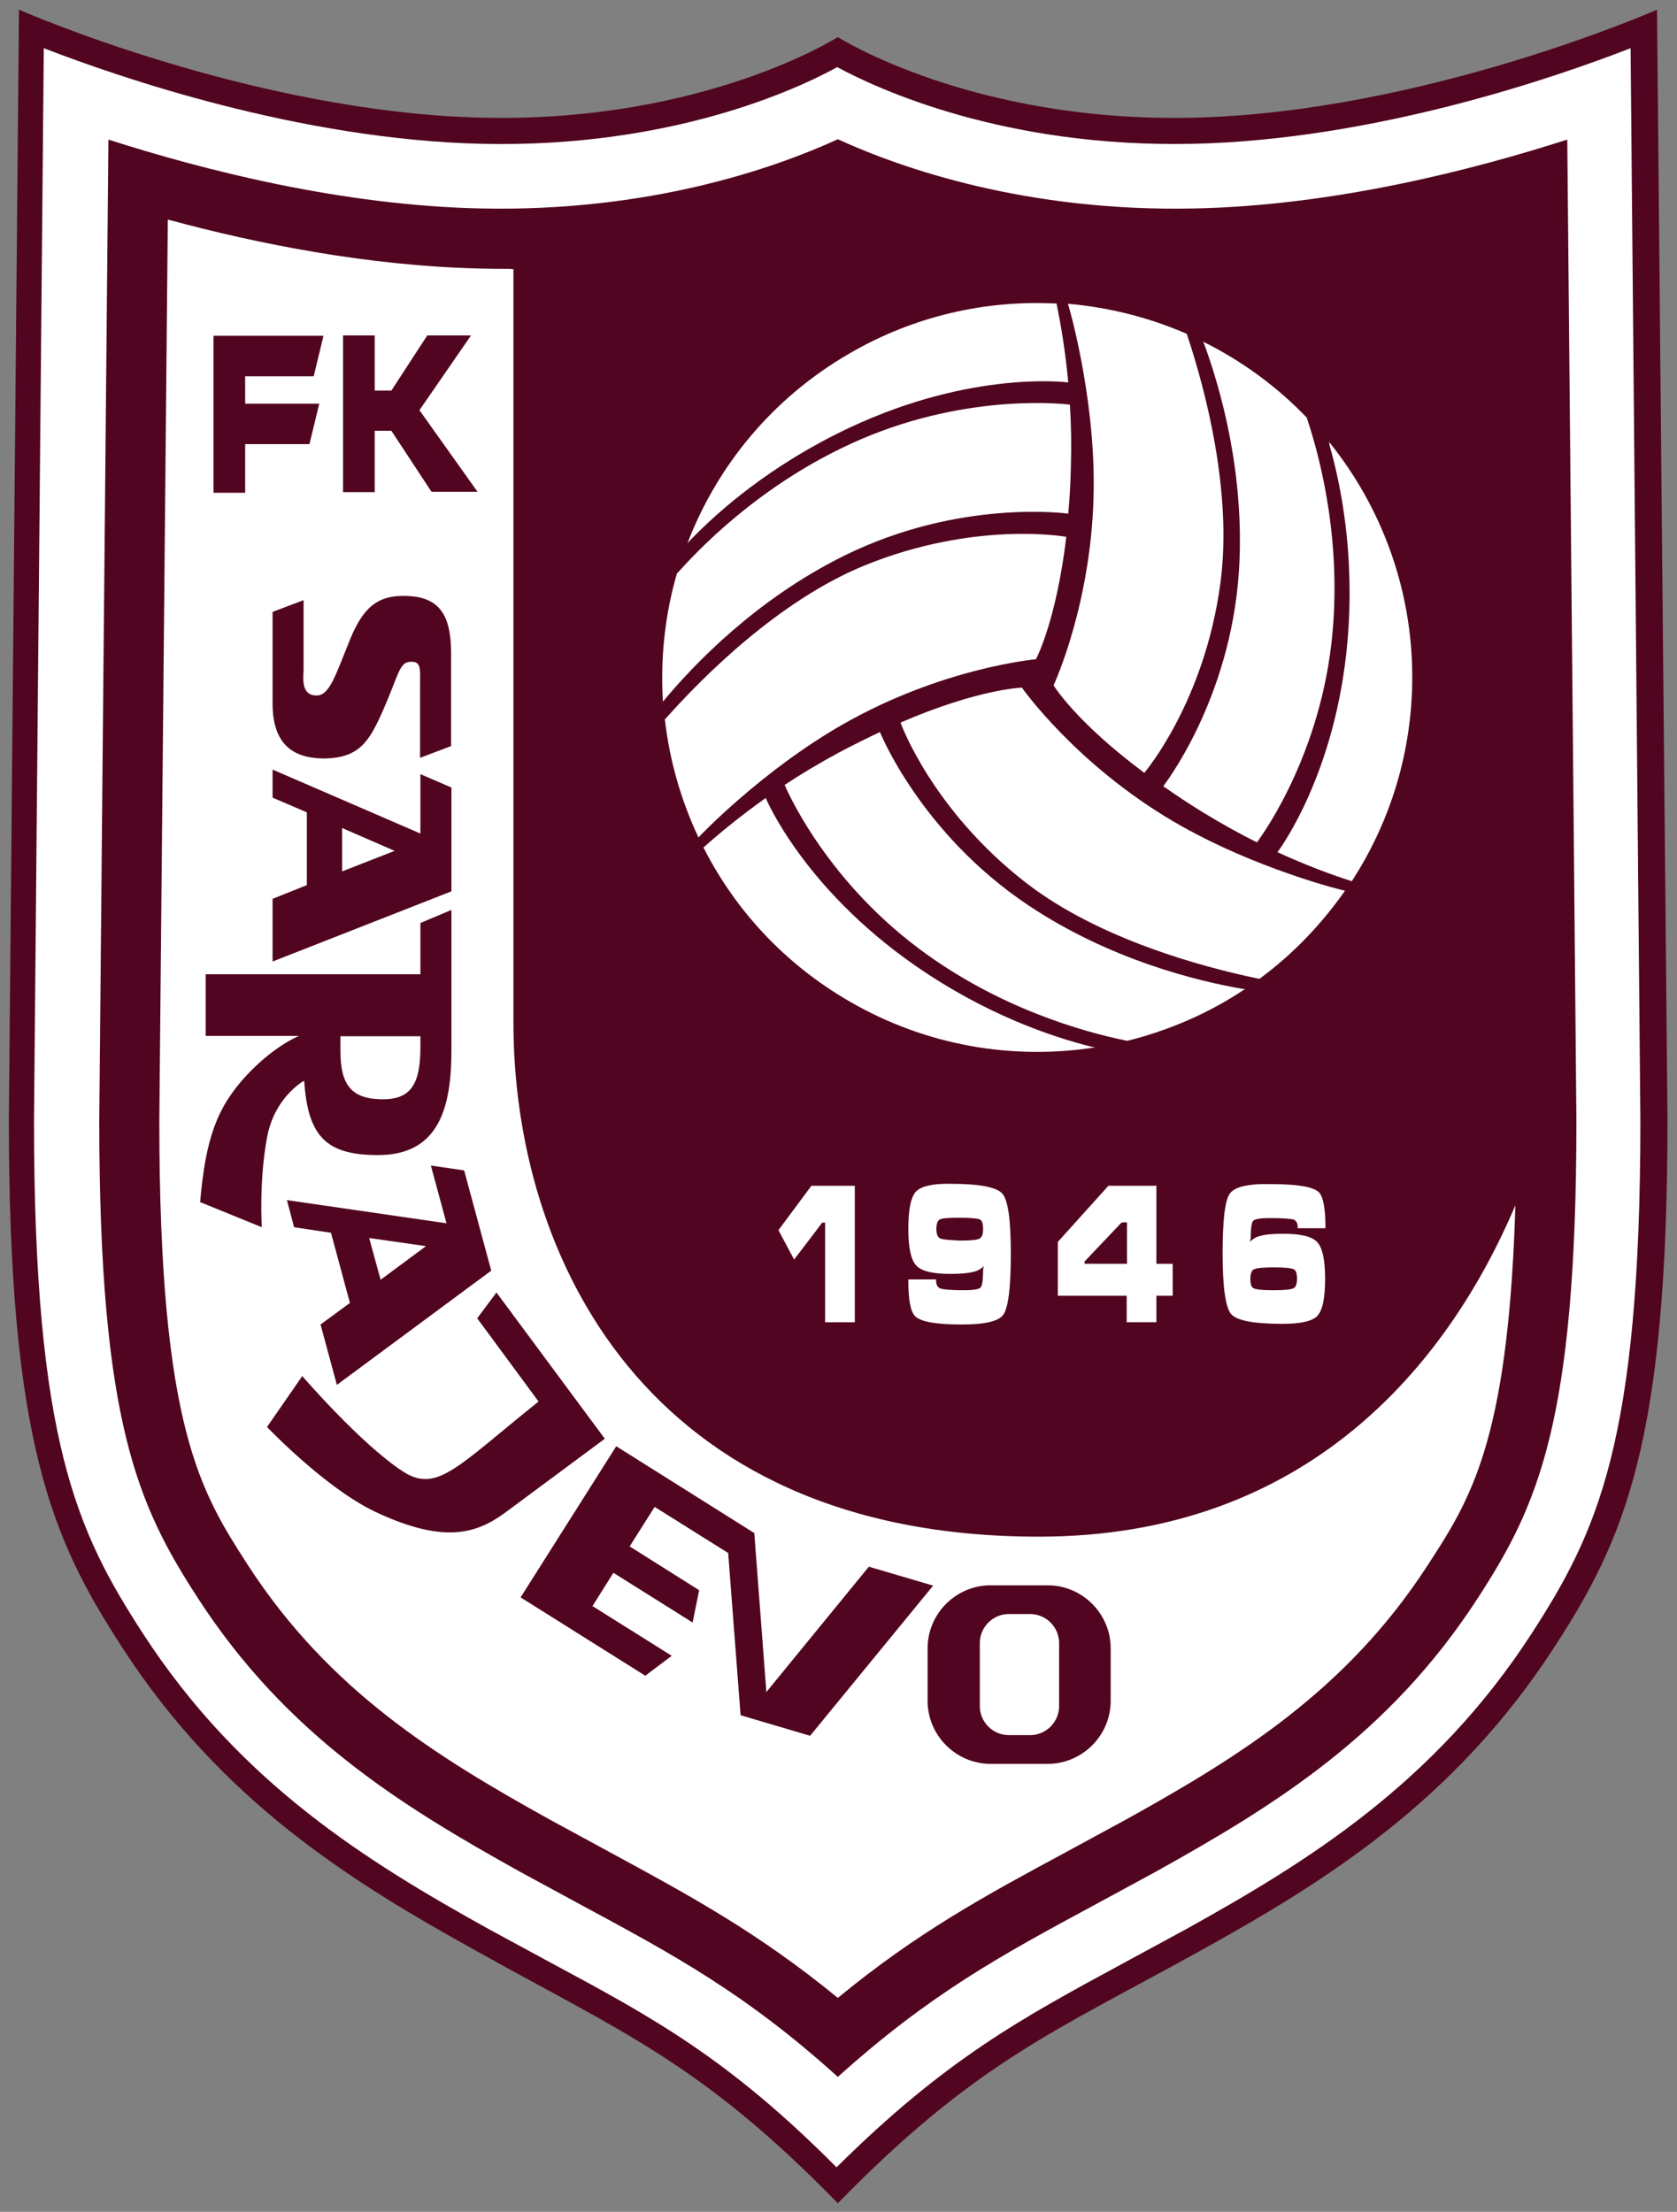
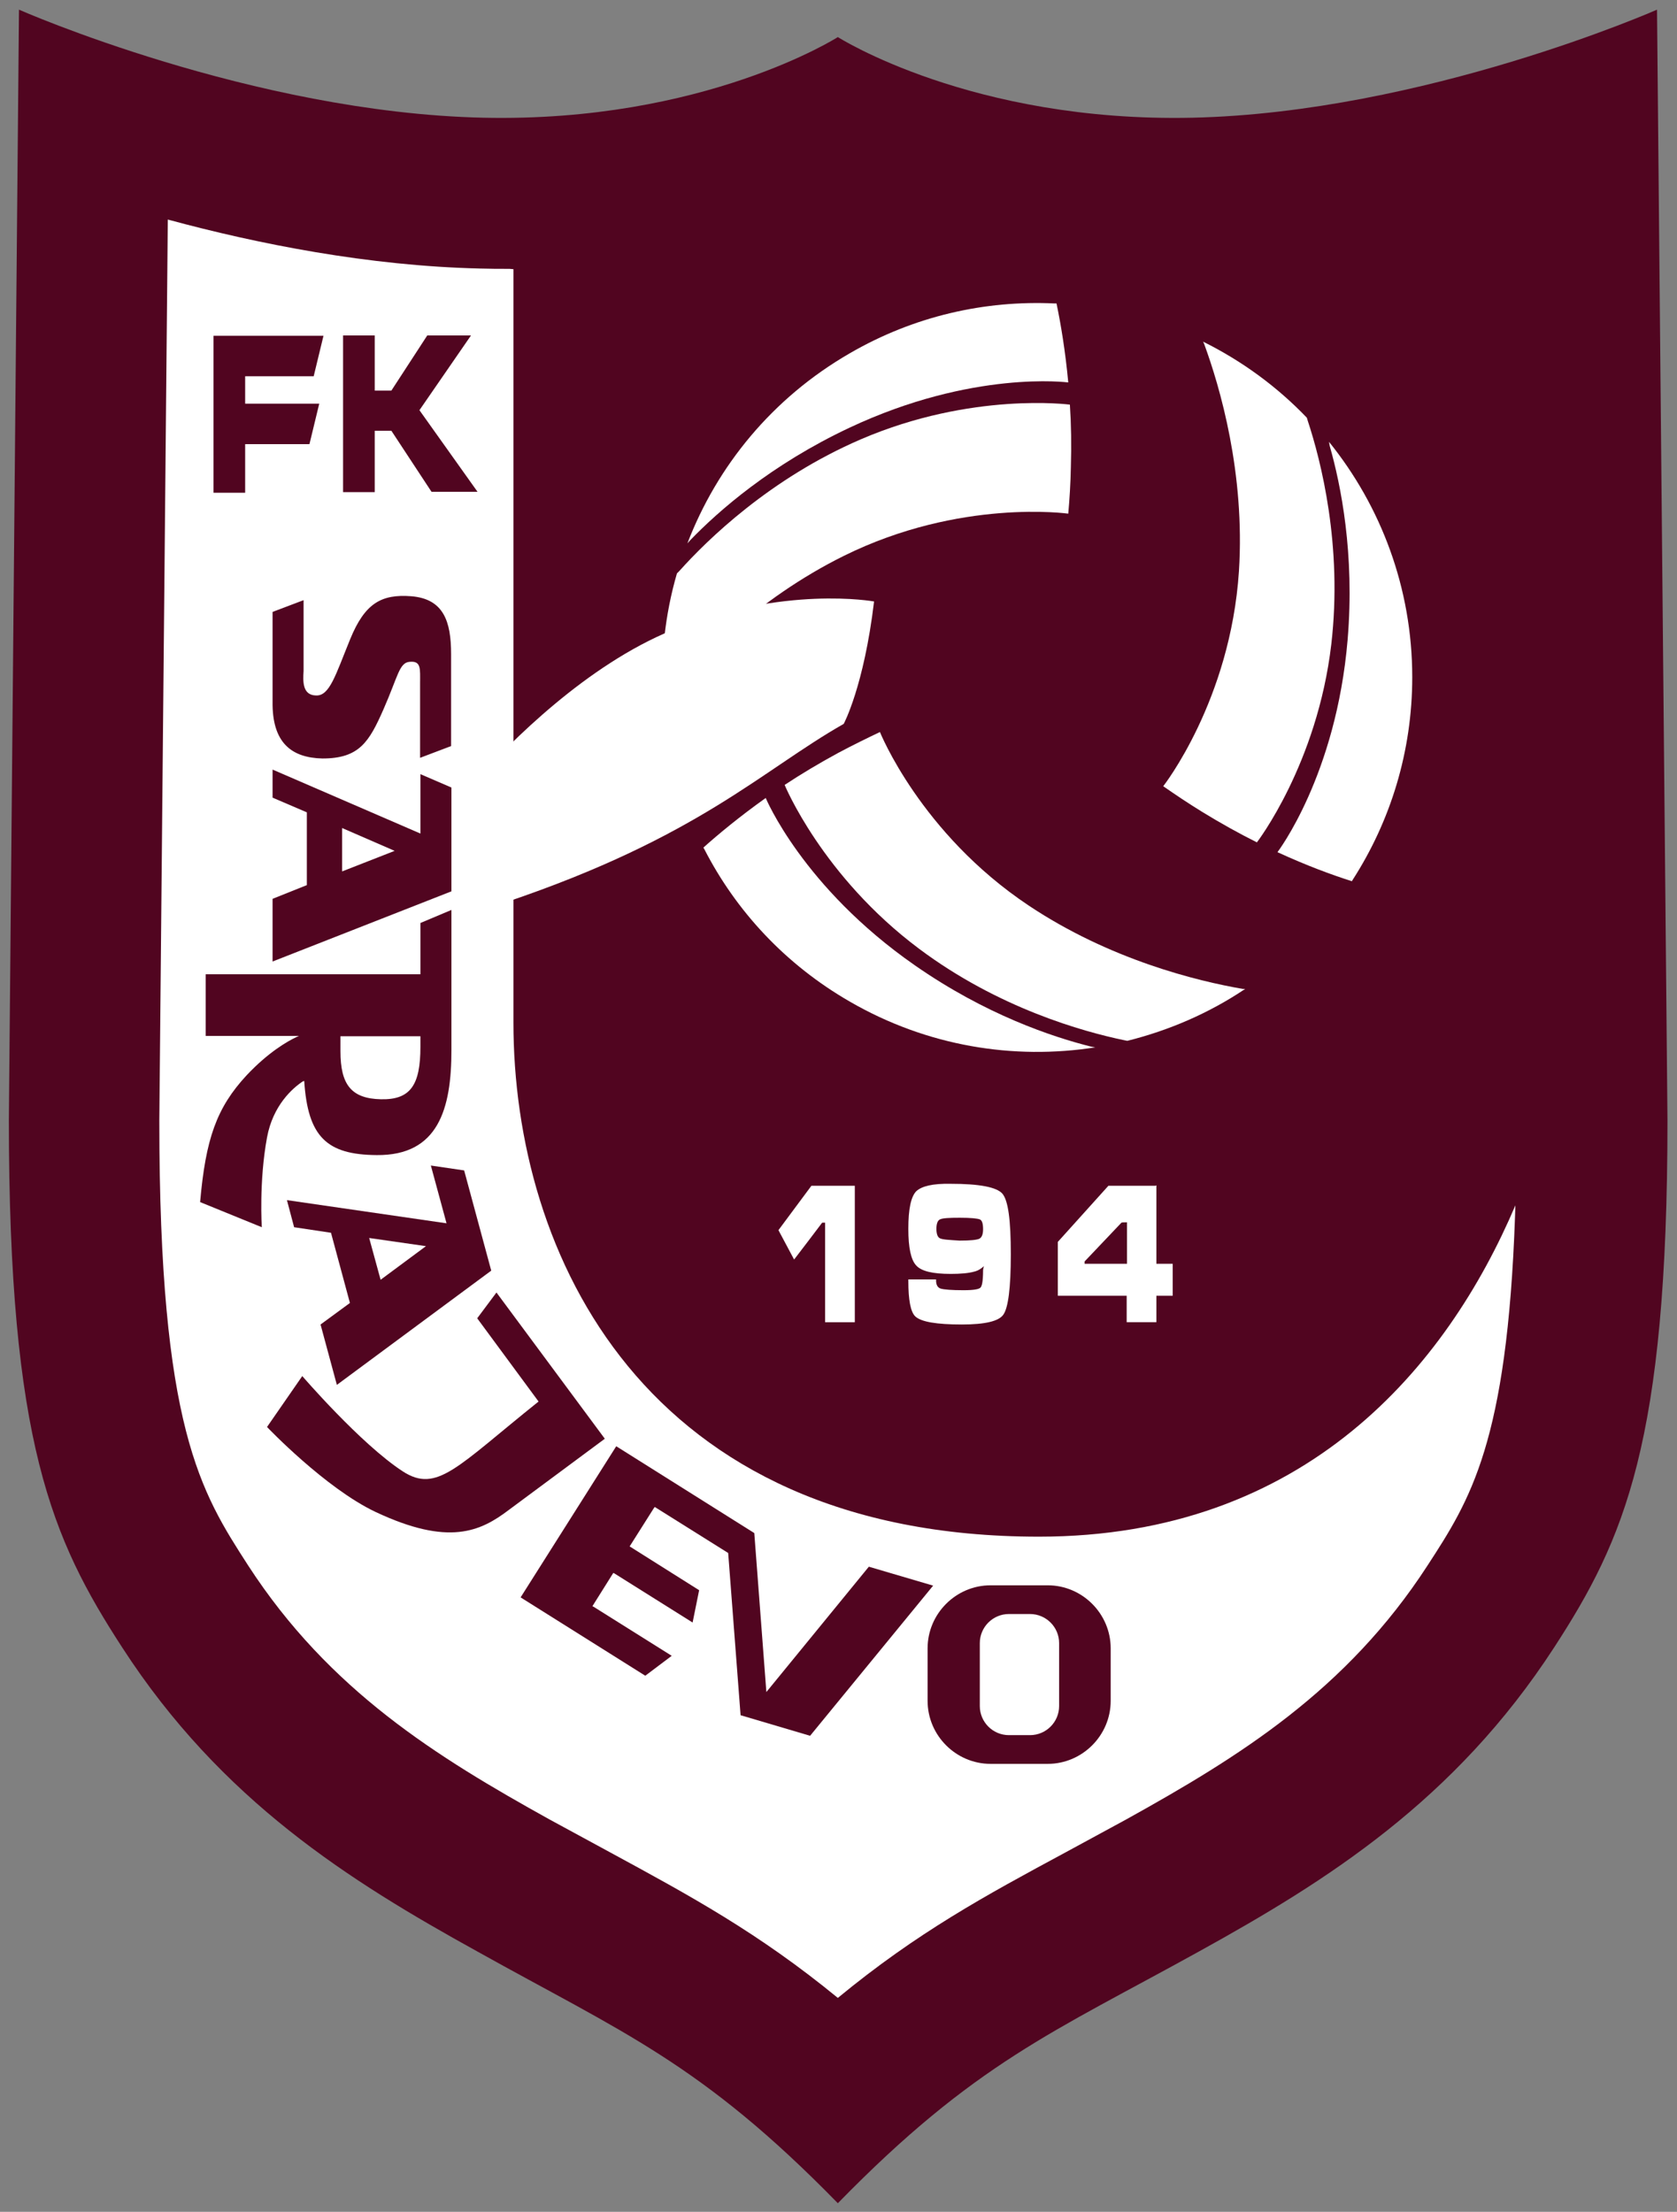
<svg xmlns="http://www.w3.org/2000/svg" version="1.1" id="svg2" x="0px" y="0px" viewBox="0 0 191.1 252" style="enable-background:new 0 0 191.1 252;">
  <rect x="0" y="0" width="191.1" height="252" fill="#808080" stroke="none" />
  <style type="text/css">
	.st0{fill:#510520;}
	.st1{fill:#FFFFFF;}
</style>
  <g id="g10" transform="matrix(1.333,0,0,-1.333,-57.439,354.186)">
    <g id="g87" transform="matrix(0.279,0,0,0.279,31.6,55.797)">
      <path id="path12" class="st0" d="M297.9,77.4L297.9,77.4c42,43,66,52.4,110.8,77.2&#10;   c38.9,21.5,78.2,46.1,108.7,93.1c21.5,33.1,34.7,62.8,34.7,161.5l-3.2,340.2c0,0-71.4-31.5-142.3-33.1&#10;   c-67.7-1.5-108.7,24.7-108.7,24.7s-41-26.2-108.7-24.7C118.4,717.9,47,749.4,47,749.4l-3.1-340.2c0-98.7,13.2-128.4,34.7-161.5&#10;   c30.4-47,69.8-71.6,108.7-93.1C231.9,129.7,255.9,120.4,297.9,77.4L297.9,77.4L297.9,77.4L297.9,77.4z" />
-       <path id="path14" class="st1" d="M209.9,151.1l-19,10.3c-37.3,20.7-76.2,44.7-105.9,90.5&#10;   c-20.2,31.1-33.4,58.9-33.4,157.2c0,0,2.8,306.9,3,328.5c23-8.9,78.4-28,134.3-29.3c57.7-1.3,96.5,16.7,108.8,23.5&#10;   c12.4-6.7,51.2-24.7,108.8-23.5c56,1.2,111.4,20.4,134.3,29.3c0.2-21.7,3-328.6,3-328.6c0-98.3-13.2-126-33.4-157.2&#10;   c-29.7-45.8-68.6-69.8-105.9-90.5l-19-10.3c-31.4-17-54.6-29.5-88-62.6C264.5,121.6,241.4,134.2,209.9,151.1 M188.6,688.5&#10;   c-42.7,0.9-84.9,11.7-114.2,21.1c-0.6-61.7-2.8-300.2-2.8-300.5c0-92.8,12-118.2,30.2-146.3c27.2-42,62.3-63.6,98.8-83.9&#10;   l18.8-10.2c28.4-15.3,50.4-27.2,78.5-52.6c28.2,25.4,50.1,37.3,78.5,52.6l18.8,10.2c36.5,20.3,71.6,41.9,98.8,83.9&#10;   c18.2,28.1,30.2,53.5,30.2,146.3c0,0.3-2.2,238.8-2.8,300.5c-29.3-9.4-71.5-20.2-114.2-21.1c-51.4-1.1-89.6,12.2-109.3,21.2&#10;   C278.2,700.7,240,687.4,188.6,688.5z" />
      <path id="path16" class="st1" d="M505.4,380c-2.4-69.6-13.8-87.2-26.8-107.2&#10;   c-24.9-38.4-57.9-58.7-92.3-77.8l-18.6-10.1c-24.5-13.2-45.4-24.5-69.8-44.6c-24.4,20-45.3,31.3-69.8,44.6L209.5,195&#10;   c-34.4,19.1-67.4,39.4-92.3,77.8C102.7,295.3,90,314.8,90,409c0,0.5,1.8,191.9,2.6,276.1c27.7-7.5,61.5-14.2,95.6-15&#10;   c3.1-0.1,6.1-0.1,9.1-0.1l1.2-0.1V439.1c0-70.7,39.9-157.5,161-157.5c81.7,0,125,52.1,146,101.5L505.4,380L505.4,380z" />
      <path id="path18" class="st1" d="M410.1,647.1c4.9-13.3,12.6-39.7,10.7-69.7&#10;   c-2.6-39.7-23.2-65.9-23.2-65.9c3.6-2.5,7.6-5.2,12-7.9c5.7-3.5,11.3-6.6,16.7-9.3c0,0,18.5,24,22.8,60.7&#10;   c3.5,30.2-3.2,56.3-7.2,68.4l-0.3,1c-9.1,9.5-19.9,17.4-31.8,23.3L410.1,647.1z" />
      <path id="path20" class="st1" d="M448.6,615.8c3.4-11.9,7.7-33,5.5-59.4&#10;   c-3.5-41.6-21.5-65.1-21.5-65.1c8.9-4.1,16.8-7,22.8-8.9l0.3,0.5c11.5,17.9,18.2,39.2,18.2,62c0,27.3-9.6,52.4-25.5,72.1&#10;   L448.6,615.8z" />
-       <path id="path22" class="st1" d="M376.3,603.3c-0.2-35-12.3-60.9-12.3-60.9s6.8-11.2,27.8-26.8&#10;   c0,0,18.4,21.5,23.3,58c3.8,28-4.7,59.7-10.1,75.9l-0.2,0.6c-11.3,4.9-23.6,8.1-36.4,9.2C368.5,659.2,376.5,632,376.3,603.3z" />
      <path id="path24" class="st1" d="M422,449.4c-13.9,2.4-40.7,8.9-65.7,25.6&#10;   c-33.1,22.1-45.5,53.1-45.5,53.1c-4-1.9-8.3-4-12.8-6.4c-5.9-3.2-11.4-6.5-16.4-9.8c0,0,11.5-28,41.2-50.2&#10;   c24.3-18.2,50.3-25.4,62.8-28l1-0.2c12.8,3.2,25.1,8.5,36.1,15.9L422,449.4L422,449.4z" />
      <path id="path26" class="st1" d="M375.6,431.7c-12,3-32.4,9.8-54.2,25&#10;   c-34.3,23.9-45.6,51.2-45.6,51.2c-8-5.7-14.4-11-19.1-15.2l0.3-0.5c9.7-18.9,24.8-35.3,44.6-46.7c23.7-13.7,50.2-17.9,75.2-14&#10;   L375.6,431.7z" />
-       <path id="path28" class="st1" d="M400.9,500.6c-30.2,17.7-46.6,41.1-46.6,41.1&#10;   s-13.1-0.3-37.2-10.7c0,0,9.5-26.7,38.6-49.2c22.3-17.2,54-25.7,70.8-29.2l0.6-0.1c9.9,7.3,18.8,16.4,26.2,27&#10;   C453.3,479.4,425.7,486.1,400.9,500.6z" />
      <path id="path30" class="st1" d="M244.8,538c9.1,10.9,28.1,30.8,55,44.1&#10;   c35.6,17.6,68.7,12.9,68.7,12.9c0.4,4.4,0.7,9.2,0.8,14.3c0.2,6.7,0.1,13.1-0.3,19.1c0,0-30,4-64-10.6&#10;   c-27.9-12-47.2-30.9-55.7-40.4l-0.7-0.7c-3.7-12.7-5.1-26-4.3-39.3L244.8,538z" />
      <path id="path32" class="st1" d="M252.7,586.9c8.6,8.9,24.7,23.1,48.7,34.4&#10;   c37.8,17.8,67.1,13.9,67.1,13.9c-0.9,9.7-2.3,18-3.6,24.2h-0.6c-21.2,1-43-3.8-62.8-15.3c-23.7-13.7-40.6-34.5-49.7-58.2&#10;   L252.7,586.9z" />
-       <path id="path34" class="st1" d="M299.7,530.6c30.4,17.3,58.9,19.8,58.9,19.8s6.2,11.5,9.3,37.5&#10;   c0,0-27.8,5.1-61.9-8.8c-26.1-10.7-49.3-33.9-60.7-46.7l-0.4-0.4c1.4-12.3,4.8-24.5,10.3-36.2&#10;   C255.2,495.9,274.7,516.4,299.7,530.6z" />
+       <path id="path34" class="st1" d="M299.7,530.6s6.2,11.5,9.3,37.5&#10;   c0,0-27.8,5.1-61.9-8.8c-26.1-10.7-49.3-33.9-60.7-46.7l-0.4-0.4c1.4-12.3,4.8-24.5,10.3-36.2&#10;   C255.2,495.9,274.7,516.4,299.7,530.6z" />
      <path id="path36" class="st1" d="M302.9,389.1h-13.1l-10.1-13.6l4.8-9c0,0,8.5,11.1,8.6,11.3&#10;   c0.2,0,0.6,0,0.9,0c0-0.6,0-30.5,0-30.5h9.1v41.8H302.9z" />
      <path id="path38" class="st1" d="M321.9,387.4L321.9,387.4c-1.6-1.7-2.4-5.4-2.4-11.5&#10;   c0-5.8,0.8-9.5,2.4-11.2c1.6-1.8,5.1-2.6,10.6-2.6c3,0,5.4,0.2,7.2,0.7c1.3,0.3,2.2,1,3,1.7c0,0-0.1-0.2-0.1-0.2l-0.2-1&#10;   c0-3.8-0.4-5-0.8-5.4c-0.4-0.4-1.6-0.8-5.2-0.8c-3.6,0-6,0.2-7,0.5c-0.9,0.3-1.4,1.1-1.4,2.5v0.3h-8.5V360c0-6,0.7-9.5,2.1-10.9&#10;   c1.8-1.7,6.5-2.5,14.3-2.5c7.1,0,11.3,1,12.7,3c1.5,2.1,2.3,8.2,2.3,18.5c0,10.5-0.8,16.5-2.6,18.6c-1.8,2-7,3-15.9,3&#10;   C327,389.8,323.6,389,321.9,387.4 M329.2,373L329.2,373c-0.7,0.3-1.1,1.3-1.1,2.9c0,1.6,0.4,2.6,1.1,2.9c0.8,0.4,2.8,0.5,6.1,0.5&#10;   c3.3,0,5.3-0.2,6.1-0.5c0.7-0.3,1-1.3,1-3c0-1.6-0.4-2.5-1.1-2.9c-0.8-0.4-2.8-0.6-6.1-0.6C332,372.5,330,372.6,329.2,373&#10;   L329.2,373z" />
      <path id="path40" class="st1" d="M395.3,389.1h-14.5l-15.5-17.2v-16.5c0,0,20.5,0,21.1,0&#10;   c0-0.6,0-8.1,0-8.1h9.1c0,0,0,7.5,0,8.1c0.5,0,5,0,5,0v9.8c0,0-4.5,0-5,0c0,0.6,0,24,0,24H395.3 M386.5,377.9c0-0.6,0-12.4,0-12.6&#10;   c0,0,0,0,0-0.1c-0.3,0-12.5,0-13,0c0,0.3,0,0.6,0,0.7c0.2,0.2,11.2,11.8,11.3,11.9C384.9,377.9,386.1,377.9,386.5,377.9z" />
-       <path id="path42" class="st1" d="M418,386.7L418,386.7c-1.5-2.1-2.2-8.1-2.2-18.4&#10;   c0-10.4,0.9-16.5,2.6-18.5c1.7-2,6.9-3,15.8-3c5.5,0,8.9,0.8,10.5,2.3c1.7,1.7,2.5,5.5,2.5,11.5c0,5.8-0.8,9.5-2.4,11.2&#10;   c-1.6,1.8-5.1,2.6-10.5,2.6c-3,0-5.4-0.2-7.1-0.7c-1.3-0.3-2.2-1-3.1-1.8c0,0,0.1,0.2,0.1,0.2c0,0,0.2,0.9,0.2,0.9&#10;   c0,3.8,0.4,5,0.8,5.4c0.4,0.4,1.6,0.8,5.2,0.8c3.6,0,5.9-0.2,7-0.4c0.9-0.3,1.4-1.1,1.4-2.4v-0.3h8.5v0.3c0,5.9-0.7,9.5-2.1,10.8&#10;   c-1.8,1.6-6.5,2.4-14.3,2.4C423.7,389.8,419.5,388.8,418,386.7 M425.3,357.7L425.3,357.7c-0.7,0.3-1,1.3-1,2.9&#10;   c0,1.6,0.4,2.6,1.1,2.9c0.8,0.4,2.8,0.6,6.1,0.6c3.3,0,5.4-0.2,6.1-0.6c0.7-0.3,1-1.3,1-2.9c0-1.6-0.4-2.6-1.1-2.9&#10;   c-0.8-0.4-2.8-0.6-6.1-0.6C428.1,357.1,426.1,357.3,425.3,357.7L425.3,357.7z" />
      <path id="path44" class="st0" d="M106.6,601.5v48h33.7l-3-12.4h-21v-8.4H139l-3-12.4h-19.7&#10;   v-14.9H106.6z" />
      <path id="path46" class="st0" d="M146.3,649.6h9.7v-16.9h5.1l11,16.9h13.4l-15.8-22.9l17.8-25&#10;   h-14.1l-12.3,18.7h-5.1v-18.8h-9.7V649.6z" />
      <path id="path48" class="st0" d="M124.7,537.5v27.4l9.5,3.6v-21.7c-0.2-3.1-0.4-7.4,3.8-7.5&#10;   c4.2-0.2,6,6.3,10.5,17.3c4.5,11,9.6,13.8,18.7,13.1c9.9-0.8,12.2-7.7,12.2-17.7v-28.2l-9.5-3.6v22.8c0,4.5,0.4,7-3.3,6.6&#10;   c-3.1-0.3-3.5-4.5-7.9-14.5c-4.4-10-7.4-15.1-18.7-15.1C130.6,520.2,124.5,524.7,124.7,537.5z" />
      <path id="path50" class="st0" d="M156.2,289.2c-15.4,7.3-33.2,26-33.2,26l10.8,15.6&#10;   c0,0,17.9-20.8,30.8-29.2c10.5-6.8,16.6,1.4,41.6,21.4l-18.8,25.5l5.9,7.9l33.2-44.8l-29.4-21.8&#10;   C188.4,283.2,178.7,278.6,156.2,289.2z" />
      <path id="path52" class="st0" d="M325.4,247.4c0,10.6,8.7,19.3,19.3,19.3h17.5&#10;   c10.6,0,19.3-8.7,19.3-19.3v-16.1c0-10.6-8.7-19.3-19.3-19.3h-17.5c-10.6,0-19.3,8.7-19.3,19.3V247.4 M341.4,229.7&#10;   c0-4.9,4-8.9,8.9-8.9h6.5c4.9,0,8.9,4,8.9,8.9V249c0,4.9-4,8.9-8.9,8.9h-6.5c-4.9,0-8.9-4-8.9-8.9V229.7z" />
      <path id="path54" class="st0" d="M171.7,370.6l-13.9-10.3l-3.5,12.8L171.7,370.6 M139.4,346.6&#10;   l5-18.5l47.3,35l-8.3,30.7l-10.2,1.5l4.8-17.7l-48.9,7.1l2.2-8.3l11.3-1.7l5.8-21.5L139.4,346.6z" />
      <path id="path56" class="st0" d="M162.1,491.7l-16.1-6.3v13.3L162.1,491.7 M124.7,477v-19.2&#10;   l54.8,21.5v31.8l-9.5,4.1V497l-45.3,19.6V508l10.5-4.5v-22.3L124.7,477z" />
      <path id="path58" class="st0" d="M145.5,434.9H170l0-3.2c0-11.7-3-16.3-12.1-16.1&#10;   c-9.1,0.2-12.4,4.5-12.4,14.7L145.5,434.9 M134.4,421.2c1.1-17.1,6.9-22.6,22.2-22.7c18.9-0.2,22.9,14.2,22.9,32.1v43l-9.5-4&#10;   v-15.4l0-0.3h-65.8v-18.9h28.6l-0.7-0.3c-3-1.4-8.8-4.8-15.3-11.7c-9.3-10-12.6-19.6-14.3-38.9l18.9-7.7c0,0-0.9,14,1.6,27.5&#10;   c1.8,9.8,7.8,15.1,11,17.2L134.4,421.2L134.4,421.2z" />
      <path id="path60" class="st0" d="M238.9,239l8.1,6.1l-23.9,15l-0.4,0.2l6.4,10.2l0.4-0.2&#10;   l23.9-15l2,9.9l-21.1,13.3l-0.2,0.1l7.4,11.7l0.3,0.4l22.5-14.1l3.8-49.7l21.3-6.3l37.7,46l-19.7,5.8L276,234l-3.7,48.7&#10;   l-42.3,26.6L200.7,263L238.9,239z" />
    </g>
  </g>
</svg>